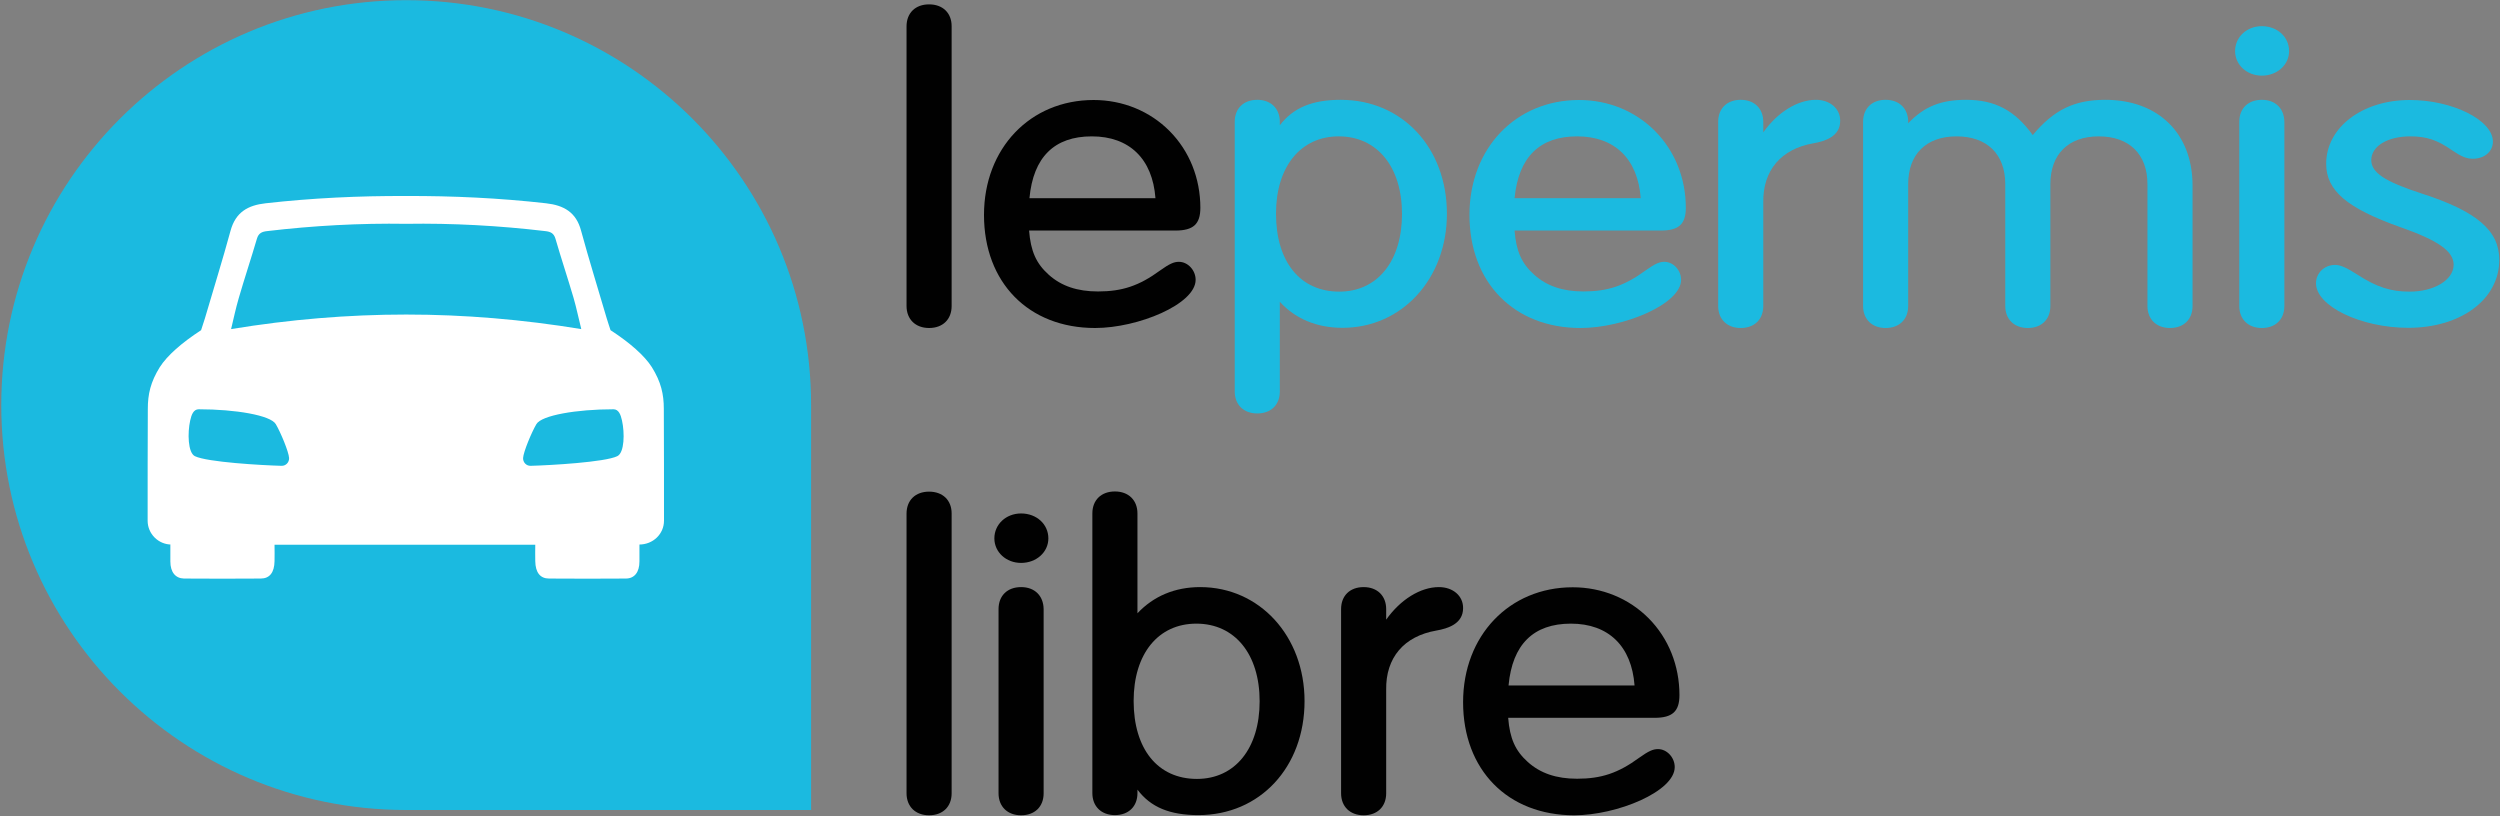
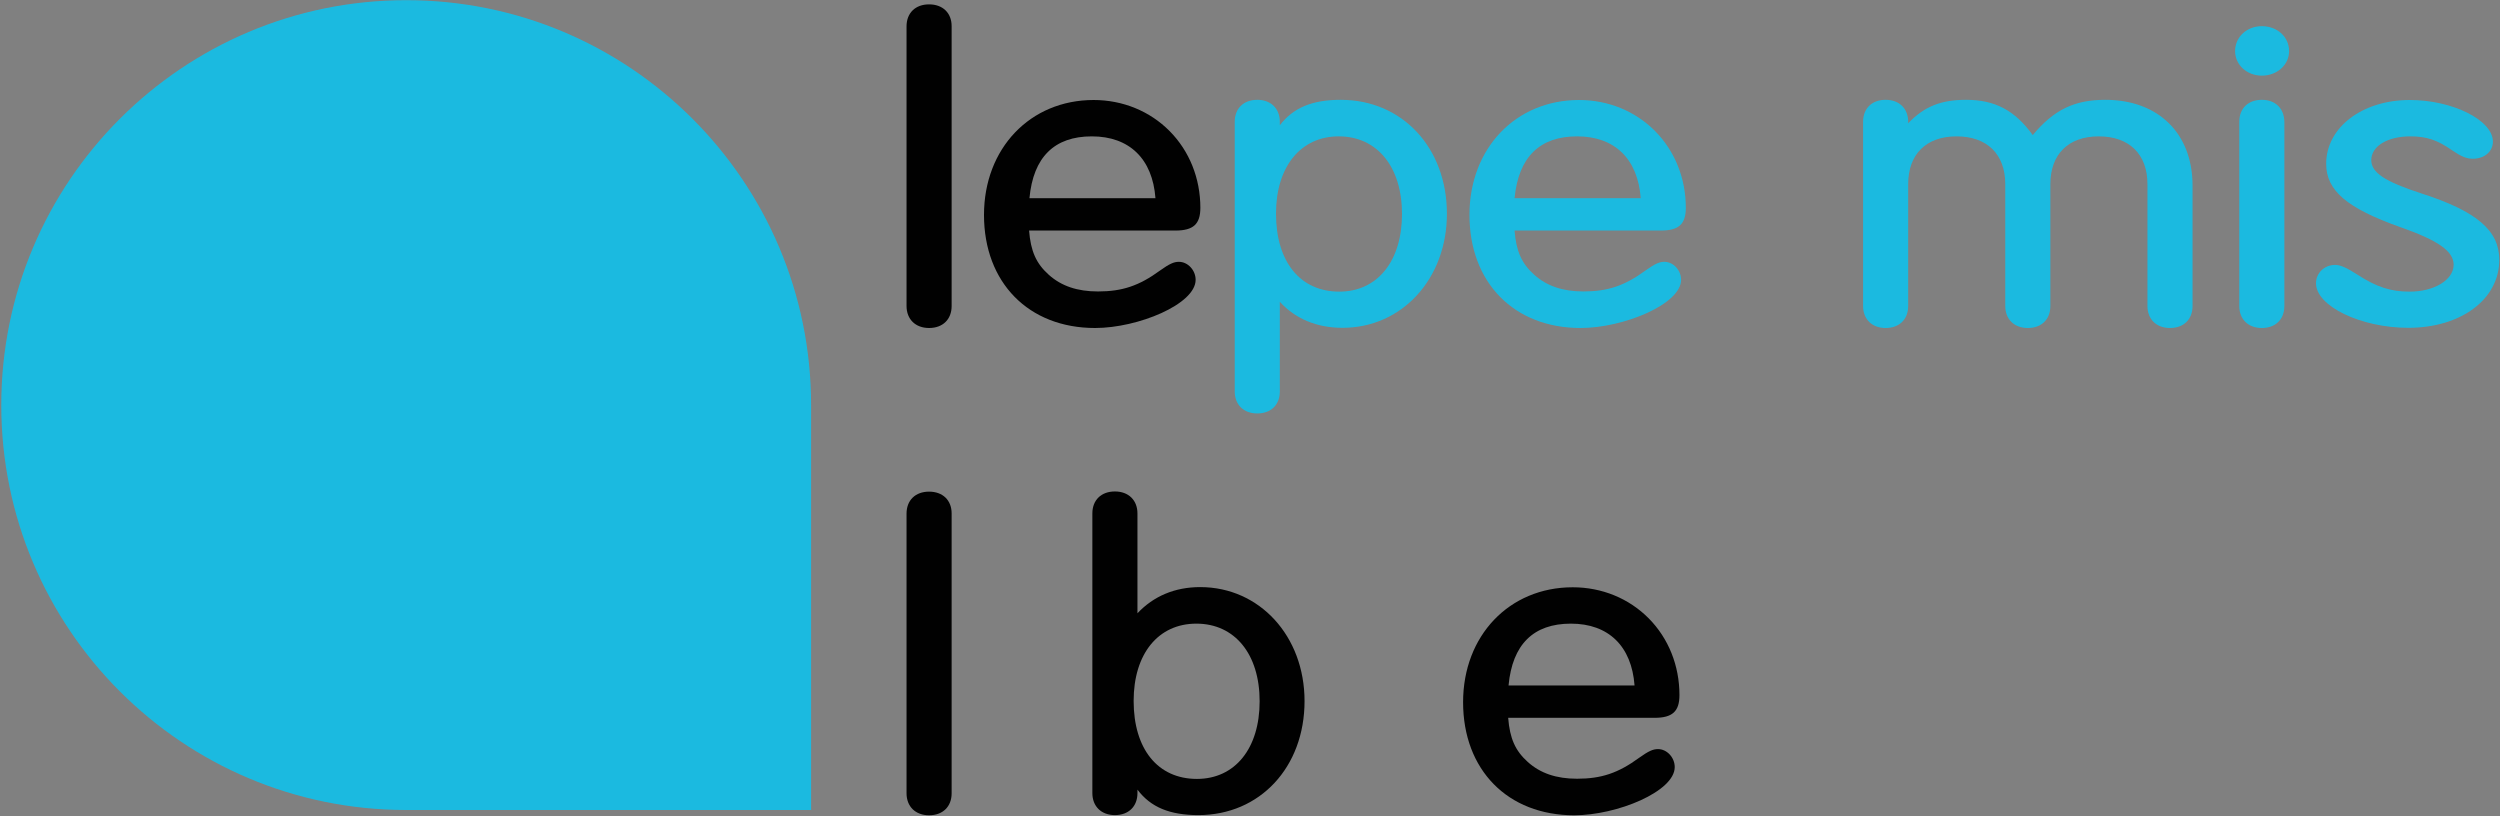
<svg xmlns="http://www.w3.org/2000/svg" height="449" viewBox="0 0 1375 449" width="1375">
  <rect x="0" y="0" width="1375" height="449" fill="#808080" stroke="none" />
  <g fill="none">
    <path d="m223.4 445.5h222.7v-222.7c0-123-99.7-222.7-222.7-222.7s-222.7 99.7-222.7 222.7 99.7 222.7 222.7 222.7z" fill="#1bbae0" />
-     <path d="m365.2 286.4c0-20.5 0-41-.1-61.5 0-8.1-1.5-14.8-6.6-23-4.1-6.4-12.1-13.4-22.7-20.3 0 .1-1.9-5.8-2.1-6.5-4.7-16.1-9.7-32-14.1-48.2-2.7-10.2-9.5-14-19.3-15.1-25.7-2.9-51.4-4.1-77.1-4-25.7-.1-51.4 1.1-77.1 4-9.8 1.1-16.5 4.9-19.3 15.1-4.4 16.2-9.4 32.1-14.1 48.2-.2.7-2.1 6.5-2.1 6.5-10.6 6.9-18.6 13.9-22.7 20.3-5.1 8.2-6.6 14.9-6.6 23-.1 20.5-.1 41-.1 61.5 0 7.2 5.9 13.1 13.1 13.1h-.6v9.3c0 5.9 2.8 9.3 7.5 9.4 14.1.1 28.2.1 42.2 0 4.9 0 7.5-3.3 7.6-9.6.1-2.9 0-5.9 0-9h71.9 71.5c0 3.2-.1 6.1 0 9 .1 6.3 2.7 9.6 7.6 9.6 14.1.1 28.2.1 42.2 0 4.7 0 7.5-3.4 7.5-9.4 0-3.1 0-6.2 0-9.3h-.2c7.8 0 13.7-5.9 13.7-13.1zm-141.8-113.4c-32 0-64.1 2.7-96.3 8 1.4-5.9 2.6-11.5 4.2-17 3.2-11 6.8-21.8 10-32.7.9-3.1 2.8-3.9 5.7-4.2 25.4-3 50.9-4.4 76.4-4 25.5-.4 51 1 76.4 4 2.9.3 4.8 1.1 5.7 4.2 3.2 11 6.8 21.8 10 32.7 1.6 5.5 2.7 11.1 4.2 17-32.3-5.3-64.3-8-96.3-8z" fill="#fff" />
    <path d="m104.6 231.3c.7-3.2 1.8-6.2 4.7-6.2 20.2 0 39.6 3.3 42.4 8.2 2.7 4.6 7.1 15.2 7.3 18.6.1 2.4-1.8 4.4-4.2 4.3-11-.3-40.8-2-47.6-5.3-3.9-1.9-4.1-12.9-2.6-19.6z" fill="#1bbae0" />
    <g fill="#010101" transform="translate(498 2)">
      <path d="m13 .4c-7.5 0-12.4 4.7-12.4 12.1v153.8c0 7.3 4.9 12.1 12.4 12.1s12.4-4.7 12.4-12.1v-153.9c0-7.3-4.9-12-12.4-12z" />
      <path d="m150.4 142c-2.8 0-5.2 1.1-10.4 4.8-11.5 8.4-20.8 11.5-34.1 11.5-11.4 0-20.2-3-27.1-9.2s-9.9-12.9-10.8-24.3h80.5c9.8 0 13.7-3.5 13.7-12.5 0-16.2-6-31.2-16.9-42.2s-25.8-17.1-41.8-17.1c-34.9 0-60.3 26.6-60.3 63.2 0 37.2 24.5 62.2 61.1 62.2 23.6 0 55.3-13.1 55.3-26.5 0-5.3-4.3-9.9-9.2-9.9zm-47.9-69c20.7 0 33.4 12.4 35 34h-69.3c2.1-22.6 13.7-34 34.3-34z" />
    </g>
    <g fill="#1bbae0" transform="translate(679 14)">
      <path d="m58.4 40.9c-15.6 0-26.1 4.3-33.5 14v-1.9c0-7.3-4.9-12.1-12.4-12.1s-12.4 4.7-12.4 12.1v148.3c0 7.3 4.9 12.1 12.4 12.1s12.4-4.7 12.4-12.1v-49.3c8.6 9.4 20.4 14.3 34.5 14.3 32.7 0 57.4-27 57.4-62.7 0-36.3-24.5-62.7-58.4-62.7zm-1.1 20.1c21.1 0 34.8 16.7 34.8 42.7 0 25.9-13.5 42.7-34.5 42.7-21.5 0-34.8-16.4-34.8-42.9 0-25.9 13.6-42.5 34.5-42.5z" />
      <path d="m248.2 100.3c0-16.2-6-31.2-16.9-42.2s-25.8-17.1-41.8-17.1c-34.9 0-60.3 26.6-60.3 63.2 0 37.2 24.5 62.2 61.1 62.2 23.6 0 55.3-13.1 55.3-26.5 0-5.3-4.3-9.9-9.2-9.9-2.8 0-5.2 1.1-10.4 4.8-11.5 8.4-20.8 11.5-34.1 11.5-11.4 0-20.2-3-27.1-9.2s-9.9-12.9-10.8-24.3h80.5c9.8 0 13.7-3.5 13.7-12.5zm-59.8-39.3c20.7 0 33.4 12.4 35 34h-69.4c2.2-22.6 13.8-34 34.4-34z" />
-       <path d="m319.8 40.9c-10.2 0-21.2 6.9-29 17.9v-5.8c0-7.3-4.9-12.1-12.4-12.1s-12.4 4.7-12.4 12.1v101.3c0 7.3 4.9 12.1 12.4 12.1s12.4-4.7 12.4-12.1v-56.9c-.3-17.7 9.8-29.5 27.6-32.6 6.3-1.1 14.7-3.7 14.7-12.3.1-6.7-5.6-11.6-13.3-11.6z" />
      <path d="m478.9 40.9c-17 0-28.3 5.5-39.9 19.4-9.8-13.6-20.8-19.4-36.6-19.4-13.8 0-23 3.6-31.9 12.9v-.8c0-7.3-4.9-12.1-12.4-12.1s-12.4 4.7-12.4 12.1v101.3c0 7.3 4.9 12.1 12.4 12.1s12.4-4.7 12.4-12.1v-67c0-16.5 9.9-26.3 26.6-26.3 16.8 0 26.8 9.8 26.8 26.3v67c0 7.3 4.9 12.1 12.4 12.1s12.4-4.7 12.4-12.1v-67c0-16.5 9.9-26.3 26.6-26.3 16.8 0 26.8 9.8 26.8 26.3v67c0 7.3 4.9 12.1 12.4 12.1s12.4-4.7 12.4-12.1v-66.5c-.1-28.5-18.9-46.9-48-46.9z" />
      <path d="m565 .4c-8.3 0-14.7 6-14.7 13.7 0 7.6 6.5 13.5 14.7 13.5 8.4 0 15-5.9 15-13.5 0-7.8-6.5-13.7-15-13.7z" />
      <path d="m565 40.9c-7.5 0-12.4 4.7-12.4 12.1v101.3c0 7.3 4.9 12.1 12.4 12.1s12.4-4.7 12.4-12.1v-101.3c-.1-7.3-4.9-12.1-12.4-12.1z" />
      <path d="m652.8 92.4c-20.1-6.5-27.6-11.5-27.6-18.3 0-7.7 8.9-13.1 21.5-13.1 8.9 0 14.9 2 23 7.7 5.2 3.5 7.9 4.6 11.4 4.6 6.4 0 11-4 11-9.4 0-11.8-22.2-22.9-45.7-22.9-26.2 0-46 15.1-46 35.1 0 14.7 11.4 24.4 40.7 34.8 20.9 7.3 29.4 13.3 29.4 20.7 0 8.3-10.6 14.8-24.2 14.8-10.4 0-18.2-2.5-28.8-9.4-5.9-3.8-9.3-5.3-12.2-5.3-5.9 0-10.5 4.5-10.5 10.1 0 12.6 24.7 24.5 50.8 24.5 28.9 0 50-15.7 50-37.3.1-16.1-12.3-26.8-42.8-36.6z" />
    </g>
    <g fill="#010101" transform="translate(498 270)">
      <path d="m13 .4c-7.5 0-12.4 4.7-12.4 12.1v153.8c0 7.3 4.9 12.1 12.4 12.1s12.4-4.7 12.4-12.1v-153.9c0-7.3-4.9-12-12.4-12z" />
-       <path d="m63.6 12.4c-8.3 0-14.7 6-14.7 13.7 0 7.6 6.5 13.5 14.7 13.5 8.4 0 15-5.9 15-13.5 0-7.8-6.5-13.7-15-13.7z" />
-       <path d="m63.6 52.9c-7.5 0-12.4 4.7-12.4 12.1v101.3c0 7.3 4.9 12.1 12.4 12.1s12.4-4.7 12.4-12.1v-101.3c-.1-7.3-4.9-12.1-12.4-12.1z" />
      <path d="m162.1 52.9c-13.9 0-25.7 5-34.5 14.4v-54.9c0-7.3-4.9-12.1-12.4-12.1s-12.4 4.7-12.4 12.1v153.8c0 7.3 4.9 12.1 12.4 12.1s12.4-4.7 12.4-12.1v-1.9c7.3 9.7 17.8 14 33.5 14 33.9 0 58.4-26.4 58.4-62.7 0-35.7-24.7-62.7-57.4-62.7zm-2.1 20.1c21.1 0 34.8 16.7 34.8 42.7 0 25.9-13.5 42.7-34.5 42.7-21.5 0-34.8-16.4-34.8-42.9 0-25.9 13.5-42.5 34.5-42.5z" />
-       <path d="m293.4 52.9c-10.2 0-21.2 6.9-29 17.9v-5.8c0-7.3-4.9-12.1-12.4-12.1s-12.4 4.7-12.4 12.1v101.3c0 7.3 4.9 12.1 12.4 12.1s12.4-4.7 12.4-12.1v-56.9c-.3-17.7 9.8-29.5 27.6-32.6 6.3-1.1 14.7-3.7 14.7-12.3.1-6.7-5.5-11.6-13.3-11.6z" />
      <path d="m413.9 142c-2.8 0-5.2 1.1-10.4 4.8-11.5 8.4-20.8 11.5-34.1 11.5-11.4 0-20.2-3-27.1-9.2s-9.9-12.9-10.8-24.3h80.5c9.8 0 13.7-3.5 13.7-12.5 0-16.2-6-31.2-16.9-42.2s-25.8-17.1-41.8-17.1c-34.9 0-60.3 26.6-60.3 63.2 0 37.2 24.5 62.2 61.1 62.2 23.6 0 55.3-13.1 55.3-26.5 0-5.3-4.3-9.9-9.2-9.9zm-47.9-69c20.7 0 33.4 12.4 35 34h-69.3c2.1-22.6 13.7-34 34.3-34z" />
    </g>
    <path d="m342.1 231.3c-.7-3.2-1.8-6.2-4.7-6.2-20.2 0-39.6 3.3-42.4 8.2-2.7 4.6-7.1 15.2-7.3 18.6-.1 2.4 1.8 4.4 4.2 4.3 11-.3 40.8-2 47.6-5.3 4-1.9 4.1-12.9 2.6-19.6z" fill="#1bbae0" />
  </g>
</svg>